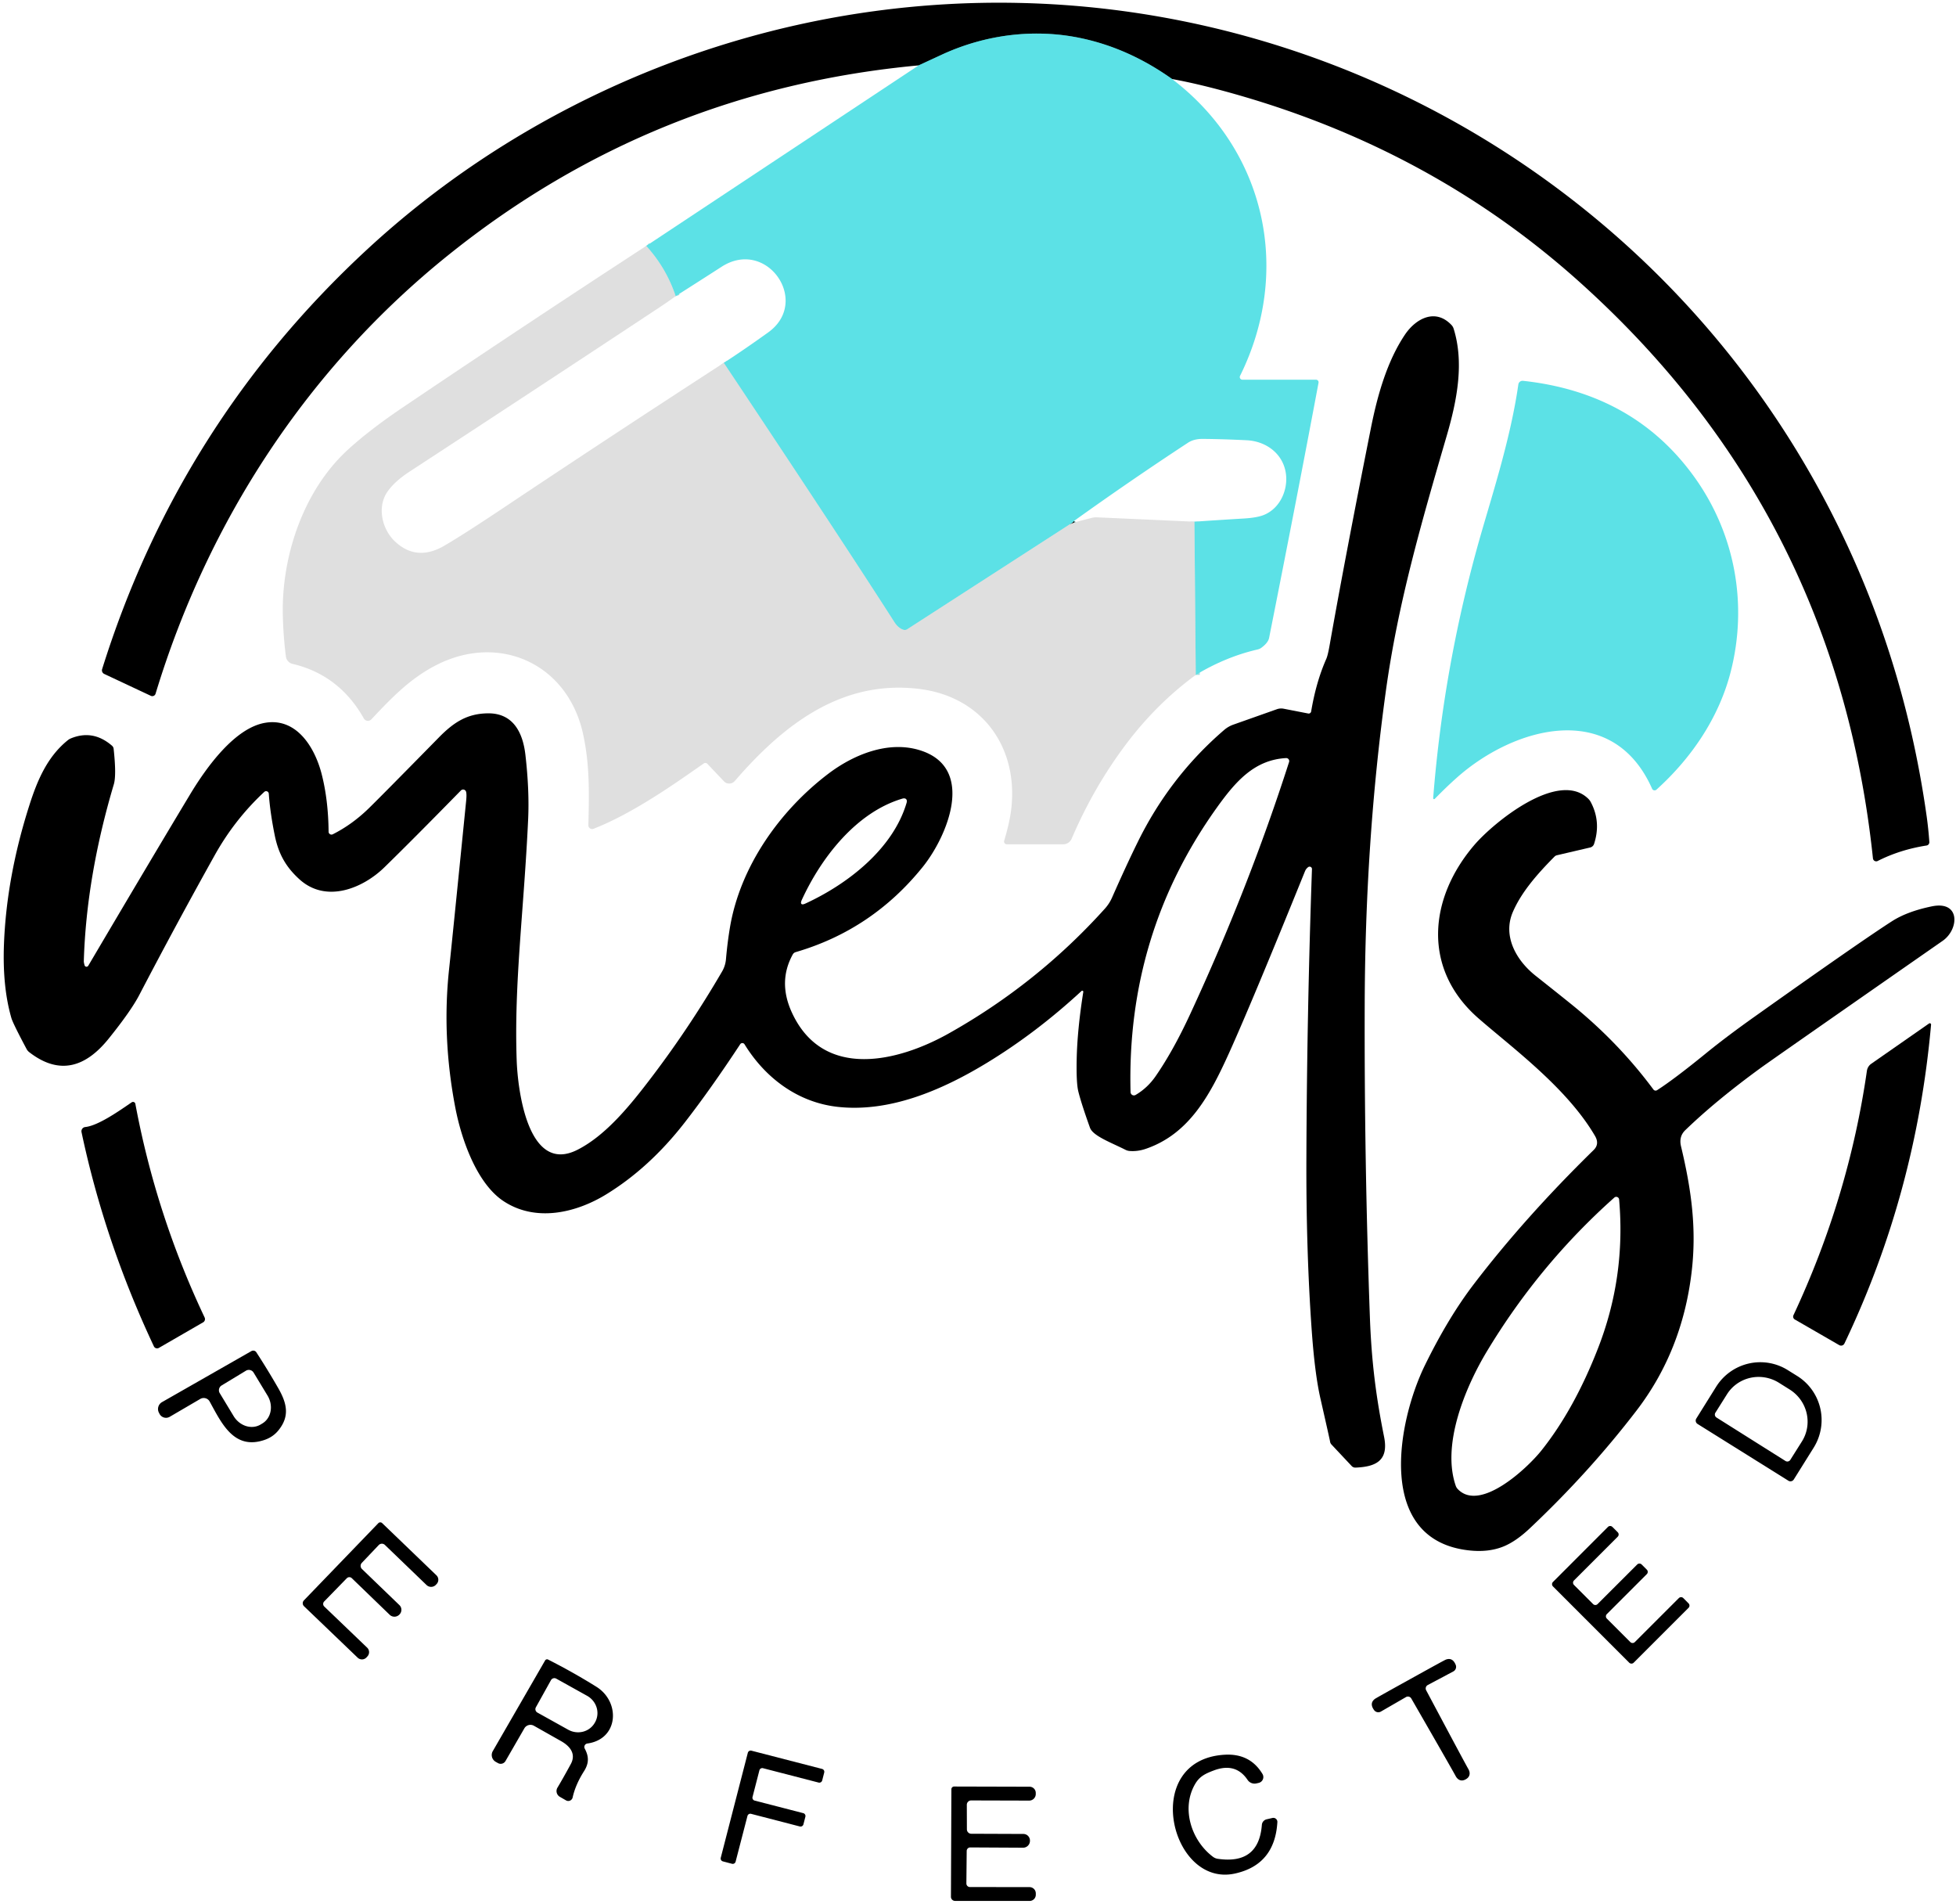
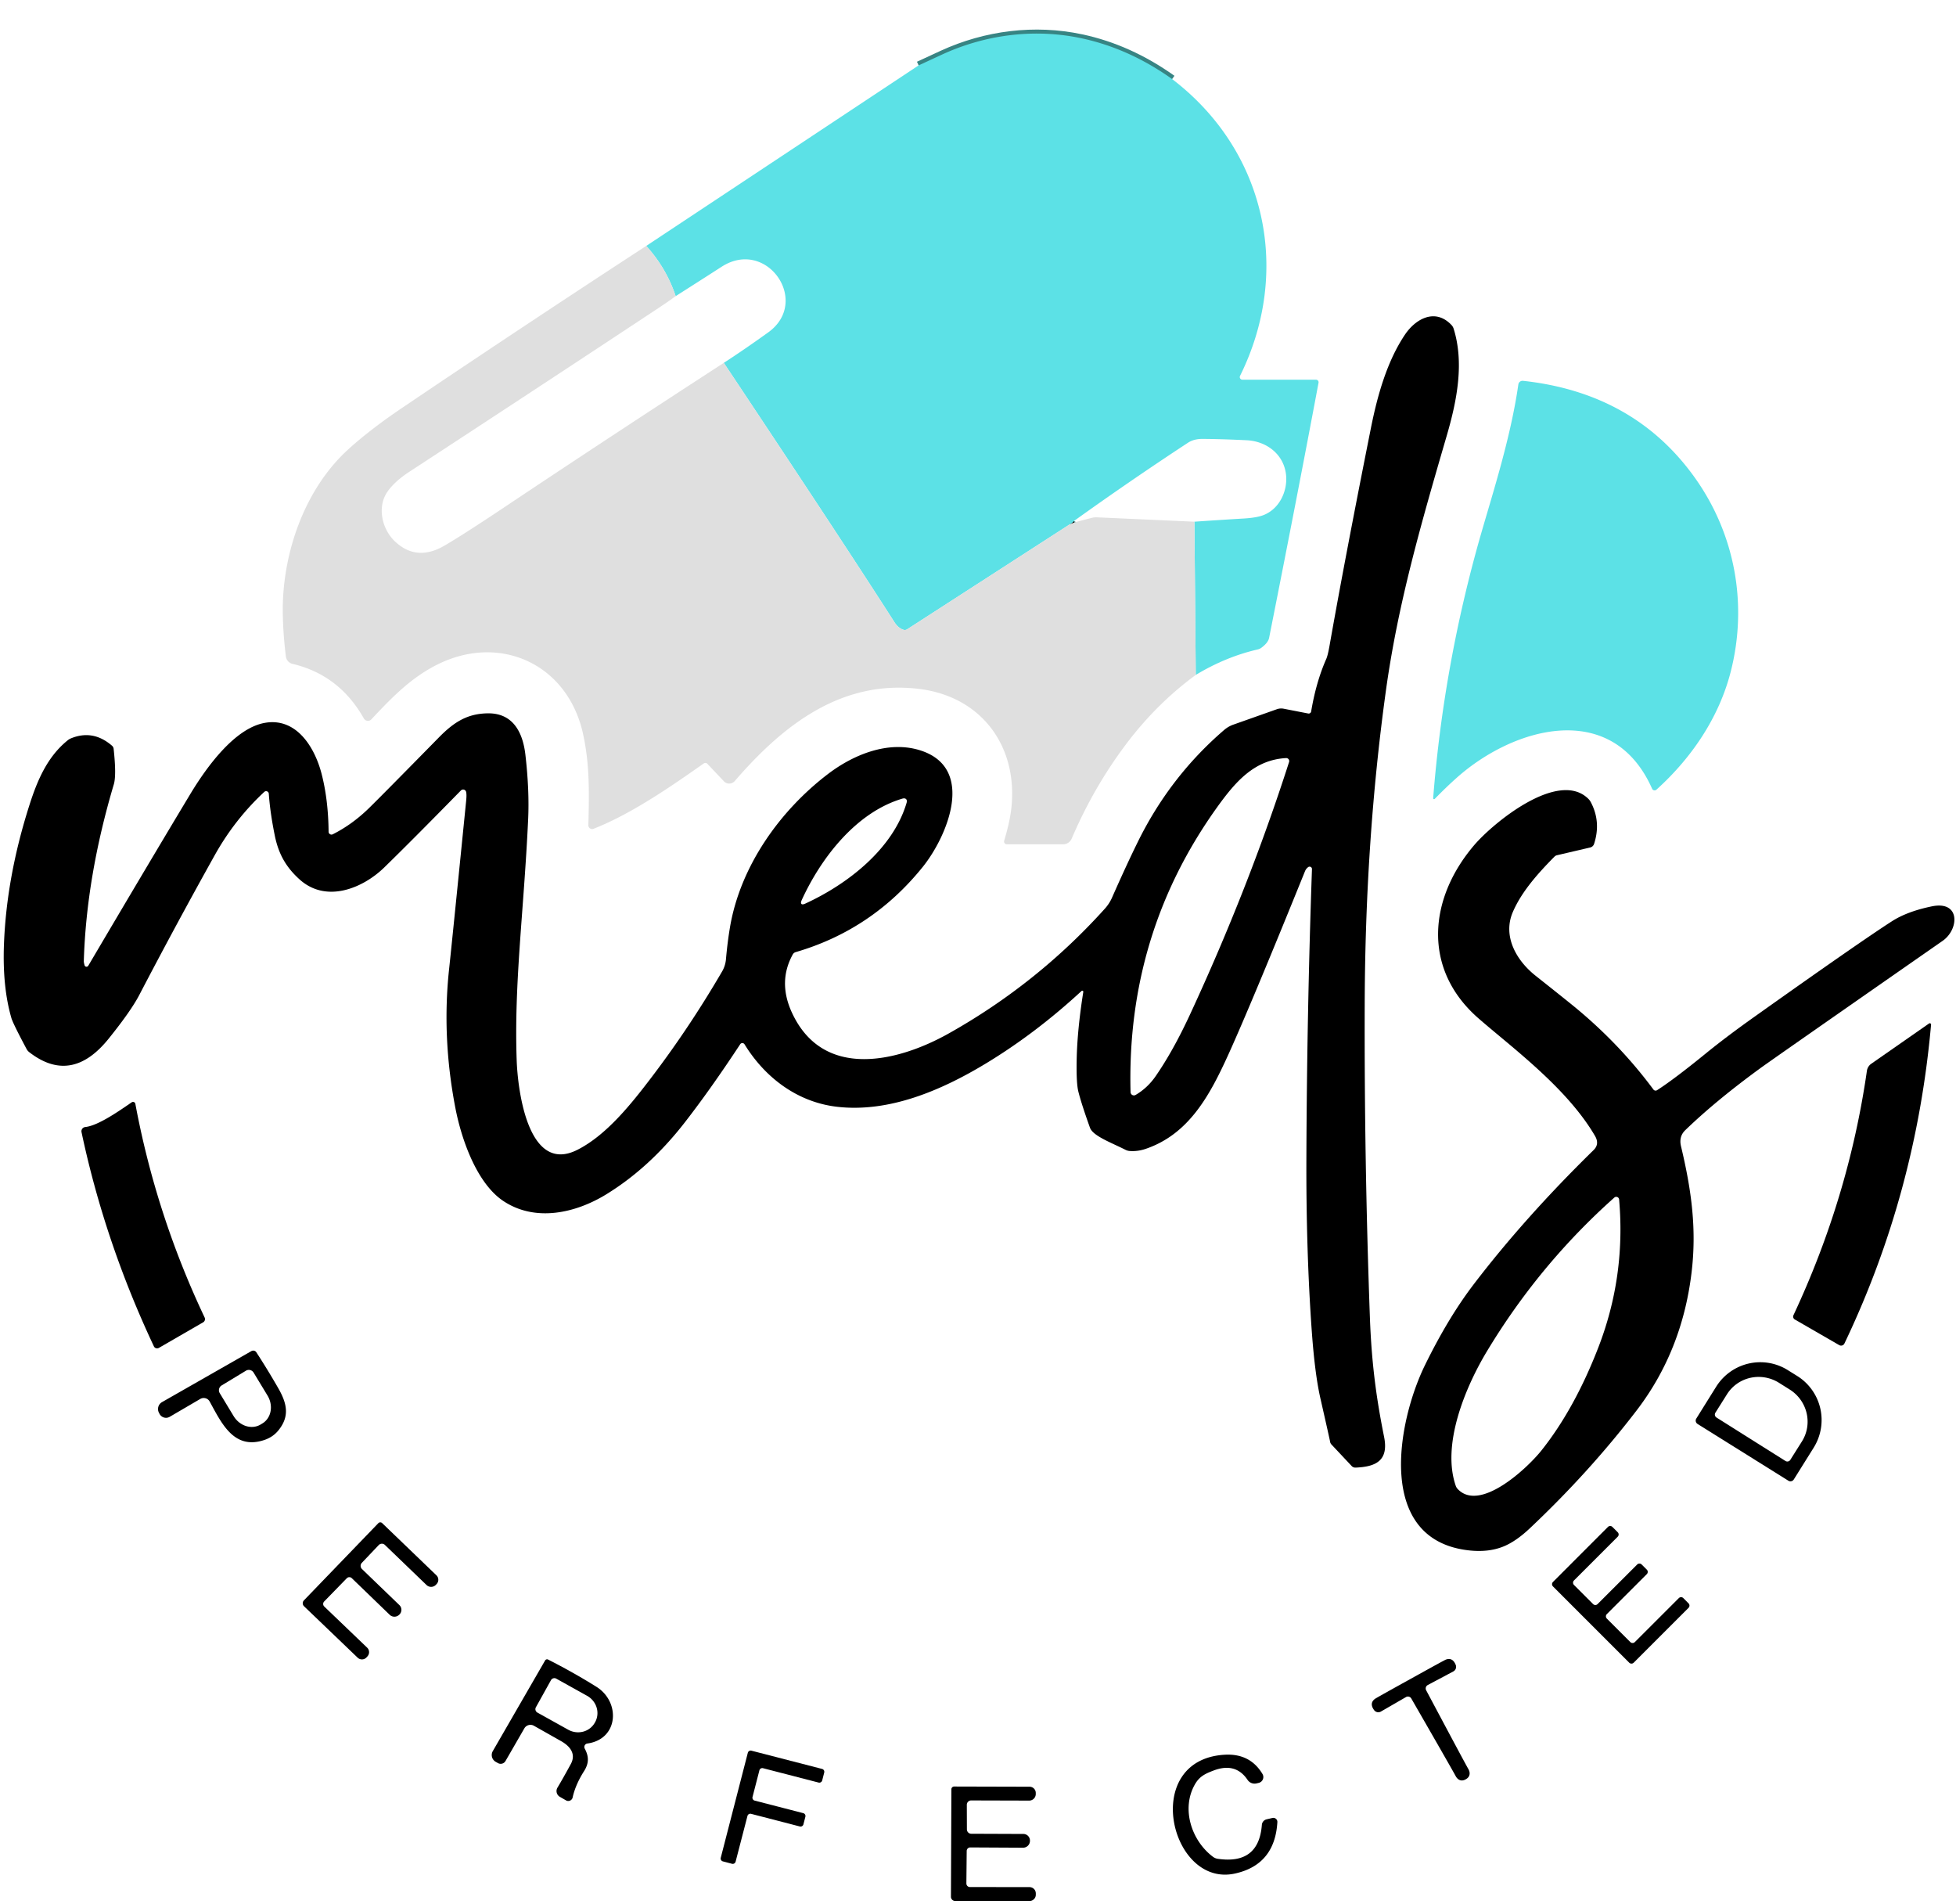
<svg xmlns="http://www.w3.org/2000/svg" version="1.1" viewBox="0.00 0.00 488.00 475.00">
  <g stroke-width="2.00" fill="none" stroke-linecap="butt">
    <path stroke="#378483" vector-effect="non-scaling-stroke" d="   M 292.43 19.72   Q 281.68 12.06 269.73 9.53   C 258.19 7.08 245.97 8.58 235.07 13.59   Q 232.02 15.00 229.19 16.31" fill="#000000" />
-     <path stroke="#9ee0e3" vector-effect="non-scaling-stroke" d="   M 298.33 168.35   L 297.99 130.13" fill="#000000" />
    <path stroke="#378483" vector-effect="non-scaling-stroke" d="   M 267.92 129.97   Q 267.71 130.40 266.98 130.73" fill="#000000" />
-     <path stroke="#9ee0e3" vector-effect="non-scaling-stroke" d="   M 266.98 130.73   L 226.34 156.96   A 1.10 1.10 0.0 0 1 225.42 157.09   Q 224.12 156.71 223.11 155.13   Q 210.08 134.78 180.58 90.51" fill="#000000" />
-     <path stroke="#9ee0e3" vector-effect="non-scaling-stroke" d="   M 168.57 73.87   Q 166.26 66.89 161.23 61.34" fill="#000000" />
    <path stroke="#78837f" vector-effect="non-scaling-stroke" d="   M 266.98 130.73   L 268.05 130.30" fill="#000000" />
  </g>
-   <path fill="#000000" d="   M 292.43 19.72   Q 281.68 12.06 269.73 9.53   C 258.19 7.08 245.97 8.58 235.07 13.59   Q 232.02 15.00 229.19 16.31   Q 163.19 22.44 112.01 63.50   C 76.80 91.73 51.89 129.96 38.81 173.04   A 0.85 0.85 0.0 0 1 37.63 173.56   L 26.00 168.10   A 0.99 0.99 0.0 0 1 25.48 166.91   Q 44.63 105.68 91.52 62.29   C 126.09 30.29 170.83 9.19 218.14 2.78   C 313.45 -10.15 407.37 37.42 453.67 121.76   Q 474.54 159.78 480.70 203.75   Q 481.12 206.78 481.35 210.03   A 0.83 0.82 84.0 0 1 480.65 210.90   Q 474.01 211.94 468.46 214.76   A 0.82 0.82 0.0 0 1 467.28 214.12   Q 458.21 127.87 394.01 70.28   Q 357.77 37.76 309.05 23.74   Q 299.49 20.99 292.43 19.72   Z" />
  <path fill="#5ce1e6" d="   M 292.43 19.72   C 315.94 37.65 322.29 67.70 309.38 93.75   A 0.66 0.66 0.0 0 0 309.97 94.71   L 328.32 94.71   A 0.65 0.64 5.2 0 1 328.96 95.47   Q 323.71 123.48 316.63 159.10   Q 316.39 160.30 314.77 161.52   A 2.63 2.58 19.0 0 1 313.76 162.00   Q 305.81 163.83 298.33 168.35   L 297.99 130.13   Q 303.70 129.73 310.38 129.33   Q 313.66 129.13 315.36 128.43   C 319.20 126.85 321.17 122.61 320.88 118.73   C 320.48 113.50 316.16 110.05 311.00 109.81   Q 304.79 109.51 300.01 109.48   Q 297.87 109.47 296.41 110.42   Q 281.95 119.91 267.92 129.97   Q 267.71 130.40 266.98 130.73   L 226.34 156.96   A 1.10 1.10 0.0 0 1 225.42 157.09   Q 224.12 156.71 223.11 155.13   Q 210.08 134.78 180.58 90.51   Q 185.70 87.19 191.66 82.91   C 202.34 75.25 191.33 59.28 180.05 66.53   Q 174.47 70.12 168.57 73.87   Q 166.26 66.89 161.23 61.34   L 229.19 16.31   Q 232.02 15.00 235.07 13.59   C 245.97 8.58 258.19 7.08 269.73 9.53   Q 281.68 12.06 292.43 19.72   Z" />
  <path fill="#dfdfdf" d="   M 161.23 61.34   Q 166.26 66.89 168.57 73.87   Q 166.70 75.24 164.47 76.71   Q 133.87 96.94 102.15 117.66   Q 98.33 120.16 96.57 122.79   C 94.07 126.53 95.28 132.05 98.63 135.14   Q 104.01 140.11 110.87 136.11   Q 115.57 133.38 125.79 126.55   Q 152.54 108.69 180.58 90.51   Q 210.08 134.78 223.11 155.13   Q 224.12 156.71 225.42 157.09   A 1.10 1.10 0.0 0 0 226.34 156.96   L 266.98 130.73   L 268.05 130.30   L 272.31 129.19   A 4.65 4.59 -50.8 0 1 273.69 129.04   L 297.99 130.13   L 298.33 168.35   Q 288.41 175.62 280.69 185.96   Q 272.76 196.58 267.37 209.19   A 2.33 2.32 11.5 0 1 265.23 210.60   L 251.19 210.60   A 0.69 0.69 0.0 0 1 250.53 209.71   Q 251.87 205.20 252.26 202.08   C 254.23 186.35 244.95 173.71 229.24 171.83   C 209.87 169.51 195.39 180.87 183.43 194.68   Q 183.34 194.79 183.25 194.88   A 1.81 1.81 0.0 0 1 180.62 194.89   L 176.48 190.52   A 0.70 0.69 -39.2 0 0 175.58 190.43   C 168.60 195.31 158.04 202.83 148.07 206.73   A 0.94 0.94 0.0 0 1 146.79 205.83   C 147.01 197.51 147.11 190.54 145.46 183.04   C 141.61 165.52 124.51 157.81 108.72 165.96   C 102.45 169.20 97.90 173.82 92.65 179.43   A 1.17 1.16 -38.2 0 1 90.78 179.21   Q 84.65 168.35 72.98 165.59   A 2.16 2.15 2.9 0 1 71.33 163.77   Q 70.68 158.64 70.56 153.49   C 70.21 138.70 75.72 122.18 86.99 111.99   Q 92.44 107.05 100.54 101.59   Q 130.70 81.23 161.23 61.34   Z" />
  <path fill="#000000" d="   M 270.27 247.41   A 0.26 0.26 0.0 0 0 269.84 247.18   Q 258.54 257.62 246.21 265.12   C 234.89 272.00 221.78 277.59 208.76 276.06   C 198.92 274.89 190.88 268.82 185.75 260.48   A 0.64 0.64 0.0 0 0 184.67 260.47   Q 177.22 271.78 170.80 280.03   Q 162.01 291.32 151.22 297.93   C 143.54 302.63 133.57 304.84 125.65 299.62   C 118.98 295.23 115.15 284.30 113.62 276.41   Q 110.21 258.78 112.04 241.76   Q 112.68 235.89 116.30 199.75   Q 116.46 198.18 116.29 197.52   A 0.77 0.77 0.0 0 0 114.99 197.17   Q 102.89 209.53 95.88 216.36   C 90.53 221.57 81.38 225.38 74.71 219.33   C 71.38 216.31 69.49 213.06 68.54 208.34   Q 67.39 202.66 67.06 197.97   A 0.67 0.67 0.0 0 0 65.93 197.53   Q 58.54 204.41 53.57 213.32   Q 43.95 230.55 34.73 248.22   Q 32.64 252.21 27.10 259.09   C 21.47 266.08 14.94 268.37 7.30 262.45   A 2.45 2.44 5.1 0 1 6.62 261.64   Q 3.23 255.28 2.84 253.93   Q 0.58 246.12 0.99 235.49   Q 1.64 218.66 7.33 200.85   C 9.34 194.53 11.85 188.74 16.86 184.68   A 3.44 3.19 -73.7 0 1 17.73 184.16   Q 23.24 181.92 27.96 186.02   A 1.17 1.17 0.0 0 1 28.35 186.77   Q 29.07 193.37 28.40 195.63   Q 21.54 218.68 20.91 239.74   Q 20.90 240.05 21.10 240.77   A 0.51 0.50 -37.3 0 0 22.02 240.89   Q 37.55 214.56 47.42 198.16   C 51.60 191.21 58.59 181.64 66.05 180.31   C 73.77 178.92 78.43 186.08 80.23 193.00   Q 81.91 199.51 81.98 207.46   A 0.72 0.72 0.0 0 0 83.02 208.10   Q 87.86 205.67 92.06 201.57   Q 95.37 198.33 109.48 183.96   C 113.28 180.08 116.63 177.99 121.73 177.93   C 127.96 177.86 130.43 182.63 131.08 188.25   Q 132.11 197.19 131.76 204.50   C 130.69 227.39 128.22 245.21 128.91 264.54   C 129.15 271.37 131.58 293.14 144.08 286.79   C 151.37 283.09 157.55 275.31 162.73 268.48   Q 172.13 256.09 180.17 242.29   A 7.33 7.24 62.8 0 0 181.12 239.27   Q 181.50 234.92 182.15 231.13   C 184.75 216.04 194.55 202.23 206.55 193.08   C 212.87 188.26 221.48 184.71 229.38 187.10   C 243.62 191.41 236.34 208.62 230.23 216.22   Q 217.60 231.92 198.52 237.49   A 1.22 1.19 5.7 0 0 197.78 238.08   Q 194.06 244.85 197.52 252.46   C 205.26 269.45 223.93 264.92 236.59 257.84   Q 258.77 245.41 275.69 226.61   A 10.47 10.39 78.2 0 0 277.42 223.94   Q 281.04 215.74 283.84 210.06   Q 291.86 193.73 305.41 182.08   A 7.17 7.17 0.0 0 1 307.70 180.75   L 318.58 176.90   A 3.24 3.22 -48.9 0 1 320.27 176.78   L 326.38 177.97   A 0.63 0.62 -79.3 0 0 327.12 177.46   Q 328.35 170.10 330.89 164.36   Q 331.29 163.46 331.76 160.75   Q 335.58 139.11 342.03 106.76   C 343.66 98.59 346.06 90.12 350.50 83.50   C 353.20 79.47 358.11 76.79 362.15 81.09   A 2.40 2.31 -76.2 0 1 362.66 81.97   C 365.32 90.46 363.52 99.83 360.99 108.52   C 354.50 130.78 348.74 150.68 345.74 172.48   Q 340.62 209.57 340.48 250.25   Q 340.35 289.33 341.77 328.50   C 342.19 339.92 343.33 348.51 345.31 358.38   C 346.50 364.28 343.35 365.87 338.18 366.07   A 1.25 1.22 -22.4 0 1 337.24 365.69   L 332.17 360.29   A 1.36 1.31 20.6 0 1 331.84 359.60   Q 331.78 359.15 329.43 348.82   Q 328.04 342.73 327.27 332.00   Q 325.84 311.98 325.93 288.75   Q 326.06 252.72 327.32 216.78   A 0.59 0.59 0.0 0 0 326.39 216.28   Q 325.84 216.68 325.58 217.32   Q 312.19 250.38 306.57 262.80   C 301.90 273.09 296.71 282.87 285.82 286.57   Q 283.79 287.26 281.77 287.09   A 2.85 2.71 59.6 0 1 280.83 286.82   C 277.25 285.00 272.68 283.37 271.93 281.28   Q 269.78 275.27 269.03 272.25   Q 268.50 270.11 268.62 264.25   Q 268.77 256.86 270.27 247.41   Z   M 320.85 189.09   C 312.91 189.54 308.22 194.97 303.51 201.56   Q 281.03 233.04 282.06 272.41   A 0.84 0.84 0.0 0 0 283.33 273.11   Q 286.31 271.36 288.36 268.38   Q 292.71 262.07 296.86 253.12   Q 311.47 221.62 321.61 190.07   A 0.75 0.75 0.0 0 0 320.85 189.09   Z   M 199.95 225.47   Q 200.20 225.72 200.93 225.38   C 211.44 220.55 222.79 211.79 226.19 200.23   Q 226.36 199.64 226.06 199.33   Q 225.75 199.03 225.15 199.20   C 213.60 202.61 204.85 213.97 200.03 224.49   Q 199.70 225.22 199.95 225.47   Z" />
  <path fill="#5ce1e6" d="   M 357.96 199.26   A 0.23 0.23 0.0 0 1 357.56 199.08   Q 360.20 165.46 369.55 133.00   C 372.60 122.44 376.94 108.94 378.81 95.89   A 1.07 1.06 7.3 0 1 379.98 94.99   Q 407.74 98.00 422.84 119.15   C 432.95 133.32 436.06 150.88 431.79 167.57   C 428.87 178.95 422.07 189.03 413.26 196.97   A 0.68 0.67 -33.2 0 1 412.19 196.75   C 402.28 174.40 377.73 181.28 363.46 193.98   Q 360.85 196.30 357.96 199.26   Z" />
  <path fill="#000000" d="   M 267.92 129.97   Q 267.98 130.13 268.05 130.30   L 266.98 130.73   Q 267.71 130.40 267.92 129.97   Z" />
  <path fill="#000000" d="   M 413.42 271.93   Q 417.68 269.20 425.66 262.70   Q 430.74 258.56 437.92 253.47   Q 464.11 234.87 472.02 229.79   Q 475.84 227.34 481.95 226.08   C 489.18 224.58 488.76 231.83 484.68 234.67   Q 442.09 264.33 439.34 266.33   Q 428.08 274.53 420.43 281.93   Q 418.82 283.50 419.39 285.91   C 422.02 296.90 423.34 306.65 422.01 317.54   Q 419.64 337.03 408.32 351.81   Q 396.51 367.22 381.73 381.16   Q 378.16 384.54 374.96 385.80   Q 371.37 387.21 366.78 386.75   C 342.98 384.37 348.62 354.57 355.52 340.50   Q 361.31 328.68 367.66 320.37   Q 380.43 303.65 397.60 286.85   Q 399.12 285.36 397.93 283.33   C 390.87 271.26 377.16 261.26 368.83 253.98   C 354.80 241.72 356.42 224.11 367.81 210.79   C 372.56 205.23 388.82 191.87 396.28 199.26   A 3.44 3.35 9.5 0 1 396.89 200.09   Q 399.49 205.00 397.70 210.51   A 1.35 1.33 -87.1 0 1 396.74 211.39   L 388.43 213.33   A 1.25 1.22 -73.6 0 0 387.84 213.66   C 383.33 218.20 379.51 222.66 377.43 227.50   C 374.86 233.48 378.26 239.54 383.11 243.38   Q 391.05 249.67 393.25 251.49   Q 404.22 260.59 412.51 271.76   A 0.68 0.68 0.0 0 0 413.42 271.93   Z   M 403.95 299.18   A 0.72 0.72 0.0 0 0 402.76 298.71   Q 384.07 315.36 371.02 336.98   C 365.62 345.92 359.62 360.26 363.19 370.60   A 2.24 2.19 14.2 0 0 363.70 371.43   C 369.28 377.28 381.09 366.17 384.56 361.81   Q 392.79 351.48 398.72 336.22   Q 405.64 318.43 403.95 299.18   Z" />
  <path fill="#000000" d="   M 481.28 255.29   A 0.32 0.32 0.0 0 1 481.78 255.58   Q 478.03 297.74 460.16 335.12   A 0.92 0.92 0.0 0 1 458.87 335.52   L 447.78 329.12   A 0.83 0.82 -62.3 0 1 447.45 328.05   Q 461.24 298.59 465.77 267.11   A 2.61 2.61 0.0 0 1 466.87 265.33   L 481.28 255.29   Z" />
  <path fill="#000000" d="   M 51.05 328.62   A 0.94 0.93 62.4 0 1 50.67 329.84   L 39.64 336.21   A 0.89 0.89 0.0 0 1 38.39 335.82   Q 26.13 309.75 20.34 282.39   A 1.06 1.06 0.0 0 1 21.27 281.12   C 24.52 280.79 29.90 276.98 32.85 274.96   A 0.59 0.59 0.0 0 1 33.77 275.34   Q 38.94 303.04 51.05 328.62   Z" />
  <path fill="#000000" d="   M 62.72 337.01   A 0.93 0.92 -31.3 0 1 63.95 337.30   Q 66.86 341.78 69.47 346.34   C 71.72 350.28 72.17 353.34 69.56 356.66   Q 68.16 358.45 65.92 359.19   C 58.35 361.72 55.29 355.01 52.31 349.59   A 1.70 1.69 -29.3 0 0 49.97 348.94   L 42.34 353.40   A 1.83 1.83 0.0 0 1 39.73 352.52   L 39.63 352.34   A 1.99 1.99 0.0 0 1 40.43 349.73   L 62.72 337.01   Z   M 61.36 341.90   L 55.29 345.58   A 1.39 1.39 0.0 0 0 54.82 347.49   L 58.29 353.23   A 5.28 4.69 58.8 0 0 65.04 355.31   L 65.47 355.05   A 5.28 4.69 58.8 0 0 66.75 348.11   L 63.27 342.37   A 1.39 1.39 0.0 0 0 61.36 341.90   Z" />
  <path fill="#000000" d="   M 423.52 355.18   A 0.98 0.98 0.0 0 1 423.21 353.83   L 428.16 345.90   A 12.99 12.95 -58.0 0 1 446.03 341.75   L 448.39 343.22   A 12.99 12.95 -58.0 0 1 452.49 361.10   L 447.53 369.03   A 0.98 0.98 0.0 0 1 446.18 369.34   L 423.52 355.18   Z   M 428.25 353.58   L 445.46 364.42   A 0.87 0.87 0.0 0 0 446.66 364.14   L 449.56 359.54   A 9.47 9.33 32.2 0 0 446.52 346.60   L 443.86 344.93   A 9.47 9.33 32.2 0 0 430.87 347.77   L 427.97 352.38   A 0.87 0.87 0.0 0 0 428.25 353.58   Z" />
  <path fill="#000000" d="   M 95.34 379.91   L 108.89 392.94   A 1.55 1.54 43.7 0 1 108.94 395.10   L 108.78 395.27   A 1.64 1.64 0.0 0 1 106.42 395.36   L 96.03 385.36   A 1.09 1.08 -45.8 0 0 94.49 385.39   L 90.28 389.82   A 1.10 1.09 43.8 0 0 90.31 391.37   L 99.65 400.37   A 1.65 1.63 -45.0 0 1 99.63 402.74   L 99.61 402.76   A 1.71 1.71 0.0 0 1 97.22 402.78   L 87.77 393.65   A 0.89 0.88 -45.7 0 0 86.52 393.67   L 80.88 399.46   A 0.89 0.88 -46.2 0 0 80.90 400.72   L 91.61 410.99   A 1.56 1.55 -46.3 0 1 91.65 413.18   L 91.44 413.41   A 1.55 1.54 43.0 0 1 89.23 413.48   L 75.85 400.65   A 1.03 1.03 0.0 0 1 75.81 399.20   L 94.38 379.94   A 0.68 0.68 0.0 0 1 95.34 379.91   Z" />
  <path fill="#000000" d="   M 403.60 383.31   L 392.69 394.22   A 0.79 0.79 0.0 0 0 392.69 395.34   L 397.46 400.11   A 0.79 0.79 0.0 0 0 398.58 400.11   L 408.46 390.24   A 0.79 0.79 0.0 0 1 409.58 390.24   L 410.86 391.52   A 0.79 0.79 0.0 0 1 410.86 392.64   L 400.89 402.61   A 0.79 0.79 0.0 0 0 400.89 403.73   L 406.75 409.59   A 0.79 0.79 0.0 0 0 407.87 409.59   L 418.85 398.62   A 0.79 0.79 0.0 0 1 419.97 398.62   L 421.27 399.93   A 0.79 0.79 0.0 0 1 421.27 401.05   L 407.59 414.73   A 0.79 0.79 0.0 0 1 406.47 414.73   L 387.45 395.71   A 0.79 0.79 0.0 0 1 387.45 394.59   L 401.16 380.87   A 0.79 0.79 0.0 0 1 402.28 380.87   L 403.60 382.19   A 0.79 0.79 0.0 0 1 403.60 383.31   Z" />
  <path fill="#000000" d="   M 365.69 443.82   Q 364.91 444.26 364.23 444.02   Q 363.59 443.78 363.17 443.01   Q 362.39 441.54 352.10 423.66   A 0.97 0.96 60.2 0 0 350.79 423.30   L 344.52 426.92   A 1.30 1.29 56.7 0 1 342.83 426.57   Q 341.59 424.88 343.00 423.78   Q 343.29 423.55 351.84 418.82   Q 360.39 414.08 360.73 413.96   Q 362.42 413.35 363.19 415.29   A 1.30 1.29 65.4 0 1 362.59 416.91   L 356.20 420.31   A 0.97 0.96 61.8 0 0 355.81 421.61   Q 365.50 439.82 366.34 441.26   Q 366.77 442.02 366.62 442.69   Q 366.47 443.39 365.69 443.82   Z" />
  <path fill="#000000" d="   M 124.23 439.77   L 123.66 439.45   A 1.95 1.95 0.0 0 1 122.95 436.78   L 136.00 414.17   A 0.57 0.56 -61.3 0 1 136.74 413.95   Q 143.02 417.13 148.78 420.73   C 154.86 424.51 154.36 433.81 146.54 434.89   A 0.87 0.87 0.0 0 0 145.89 436.17   C 146.91 438.07 147.00 439.76 145.71 441.79   Q 143.57 445.16 142.87 448.34   A 1.12 1.12 0.0 0 1 141.21 449.07   L 139.68 448.19   A 1.66 1.66 0.0 0 1 139.08 445.90   Q 140.51 443.51 142.41 440.01   C 143.76 437.52 142.26 435.59 140.03 434.32   Q 135.64 431.84 133.20 430.46   A 1.76 1.76 0.0 0 0 130.82 431.11   L 126.11 439.27   A 1.38 1.38 0.0 0 1 124.23 439.77   Z   M 137.46 419.09   L 133.70 425.85   A 0.97 0.97 0.0 0 0 134.07 427.17   L 141.76 431.45   A 4.95 4.78 29.1 0 0 148.41 429.68   L 148.47 429.58   A 4.95 4.78 29.1 0 0 146.47 422.99   L 138.78 418.71   A 0.97 0.97 0.0 0 0 137.46 419.09   Z" />
  <path fill="#000000" d="   M 189.46 441.59   L 187.75 448.22   A 0.74 0.74 0.0 0 0 188.28 449.13   L 200.40 452.26   A 0.74 0.74 0.0 0 1 200.93 453.17   L 200.45 455.04   A 0.74 0.74 0.0 0 1 199.54 455.58   L 187.38 452.43   A 0.74 0.74 0.0 0 0 186.48 452.97   L 183.53 464.35   A 0.74 0.74 0.0 0 1 182.63 464.89   L 180.35 464.29   A 0.74 0.74 0.0 0 1 179.82 463.39   L 186.57 437.22   A 0.74 0.74 0.0 0 1 187.48 436.68   L 205.10 441.23   A 0.74 0.74 0.0 0 1 205.63 442.14   L 205.13 444.10   A 0.74 0.74 0.0 0 1 204.22 444.63   L 190.37 441.05   A 0.74 0.74 0.0 0 0 189.46 441.59   Z" />
  <path fill="#000000" d="   M 318.69 454.49   Q 318.06 465.15 308.07 467.33   C 291.97 470.84 284.49 438.96 305.50 437.69   Q 311.87 437.31 314.98 442.50   A 1.49 1.49 0.0 0 1 314.04 444.71   L 313.48 444.84   A 2.10 2.10 0.0 0 1 311.26 443.97   Q 308.30 439.56 302.85 441.60   C 300.73 442.40 299.29 443.07 298.16 445.01   C 294.61 451.12 297.26 459.14 302.64 463.16   A 2.63 2.58 66.7 0 0 303.84 463.65   Q 314.06 465.14 314.82 455.18   A 1.55 1.54 85.6 0 1 316.00 453.80   L 317.46 453.46   A 1.01 1.00 -4.8 0 1 318.69 454.49   Z" />
  <path fill="#000000" d="   M 238.04 445.62   L 256.87 445.67   A 1.55 1.54 0.0 0 1 258.41 447.20   L 258.41 447.43   A 1.64 1.64 0.0 0 1 256.76 449.13   L 242.31 449.09   A 1.09 1.08 -89.6 0 0 241.21 450.17   L 241.23 456.30   A 1.10 1.10 0.0 0 0 242.33 457.40   L 255.33 457.45   A 1.65 1.64 -88.7 0 1 256.96 459.18   L 256.96 459.21   A 1.71 1.71 0.0 0 1 255.24 460.88   L 242.08 460.81   A 0.89 0.88 -89.4 0 0 241.18 461.70   L 241.10 469.80   A 0.89 0.88 -89.9 0 0 241.99 470.69   L 256.86 470.71   A 1.56 1.56 0.0 0 1 258.42 472.27   L 258.42 472.58   A 1.55 1.54 -0.8 0 1 256.87 474.16   L 238.28 474.15   A 1.03 1.03 0.0 0 1 237.25 473.12   L 237.36 446.30   A 0.69 0.68 -89.8 0 1 238.04 445.62   Z" />
</svg>